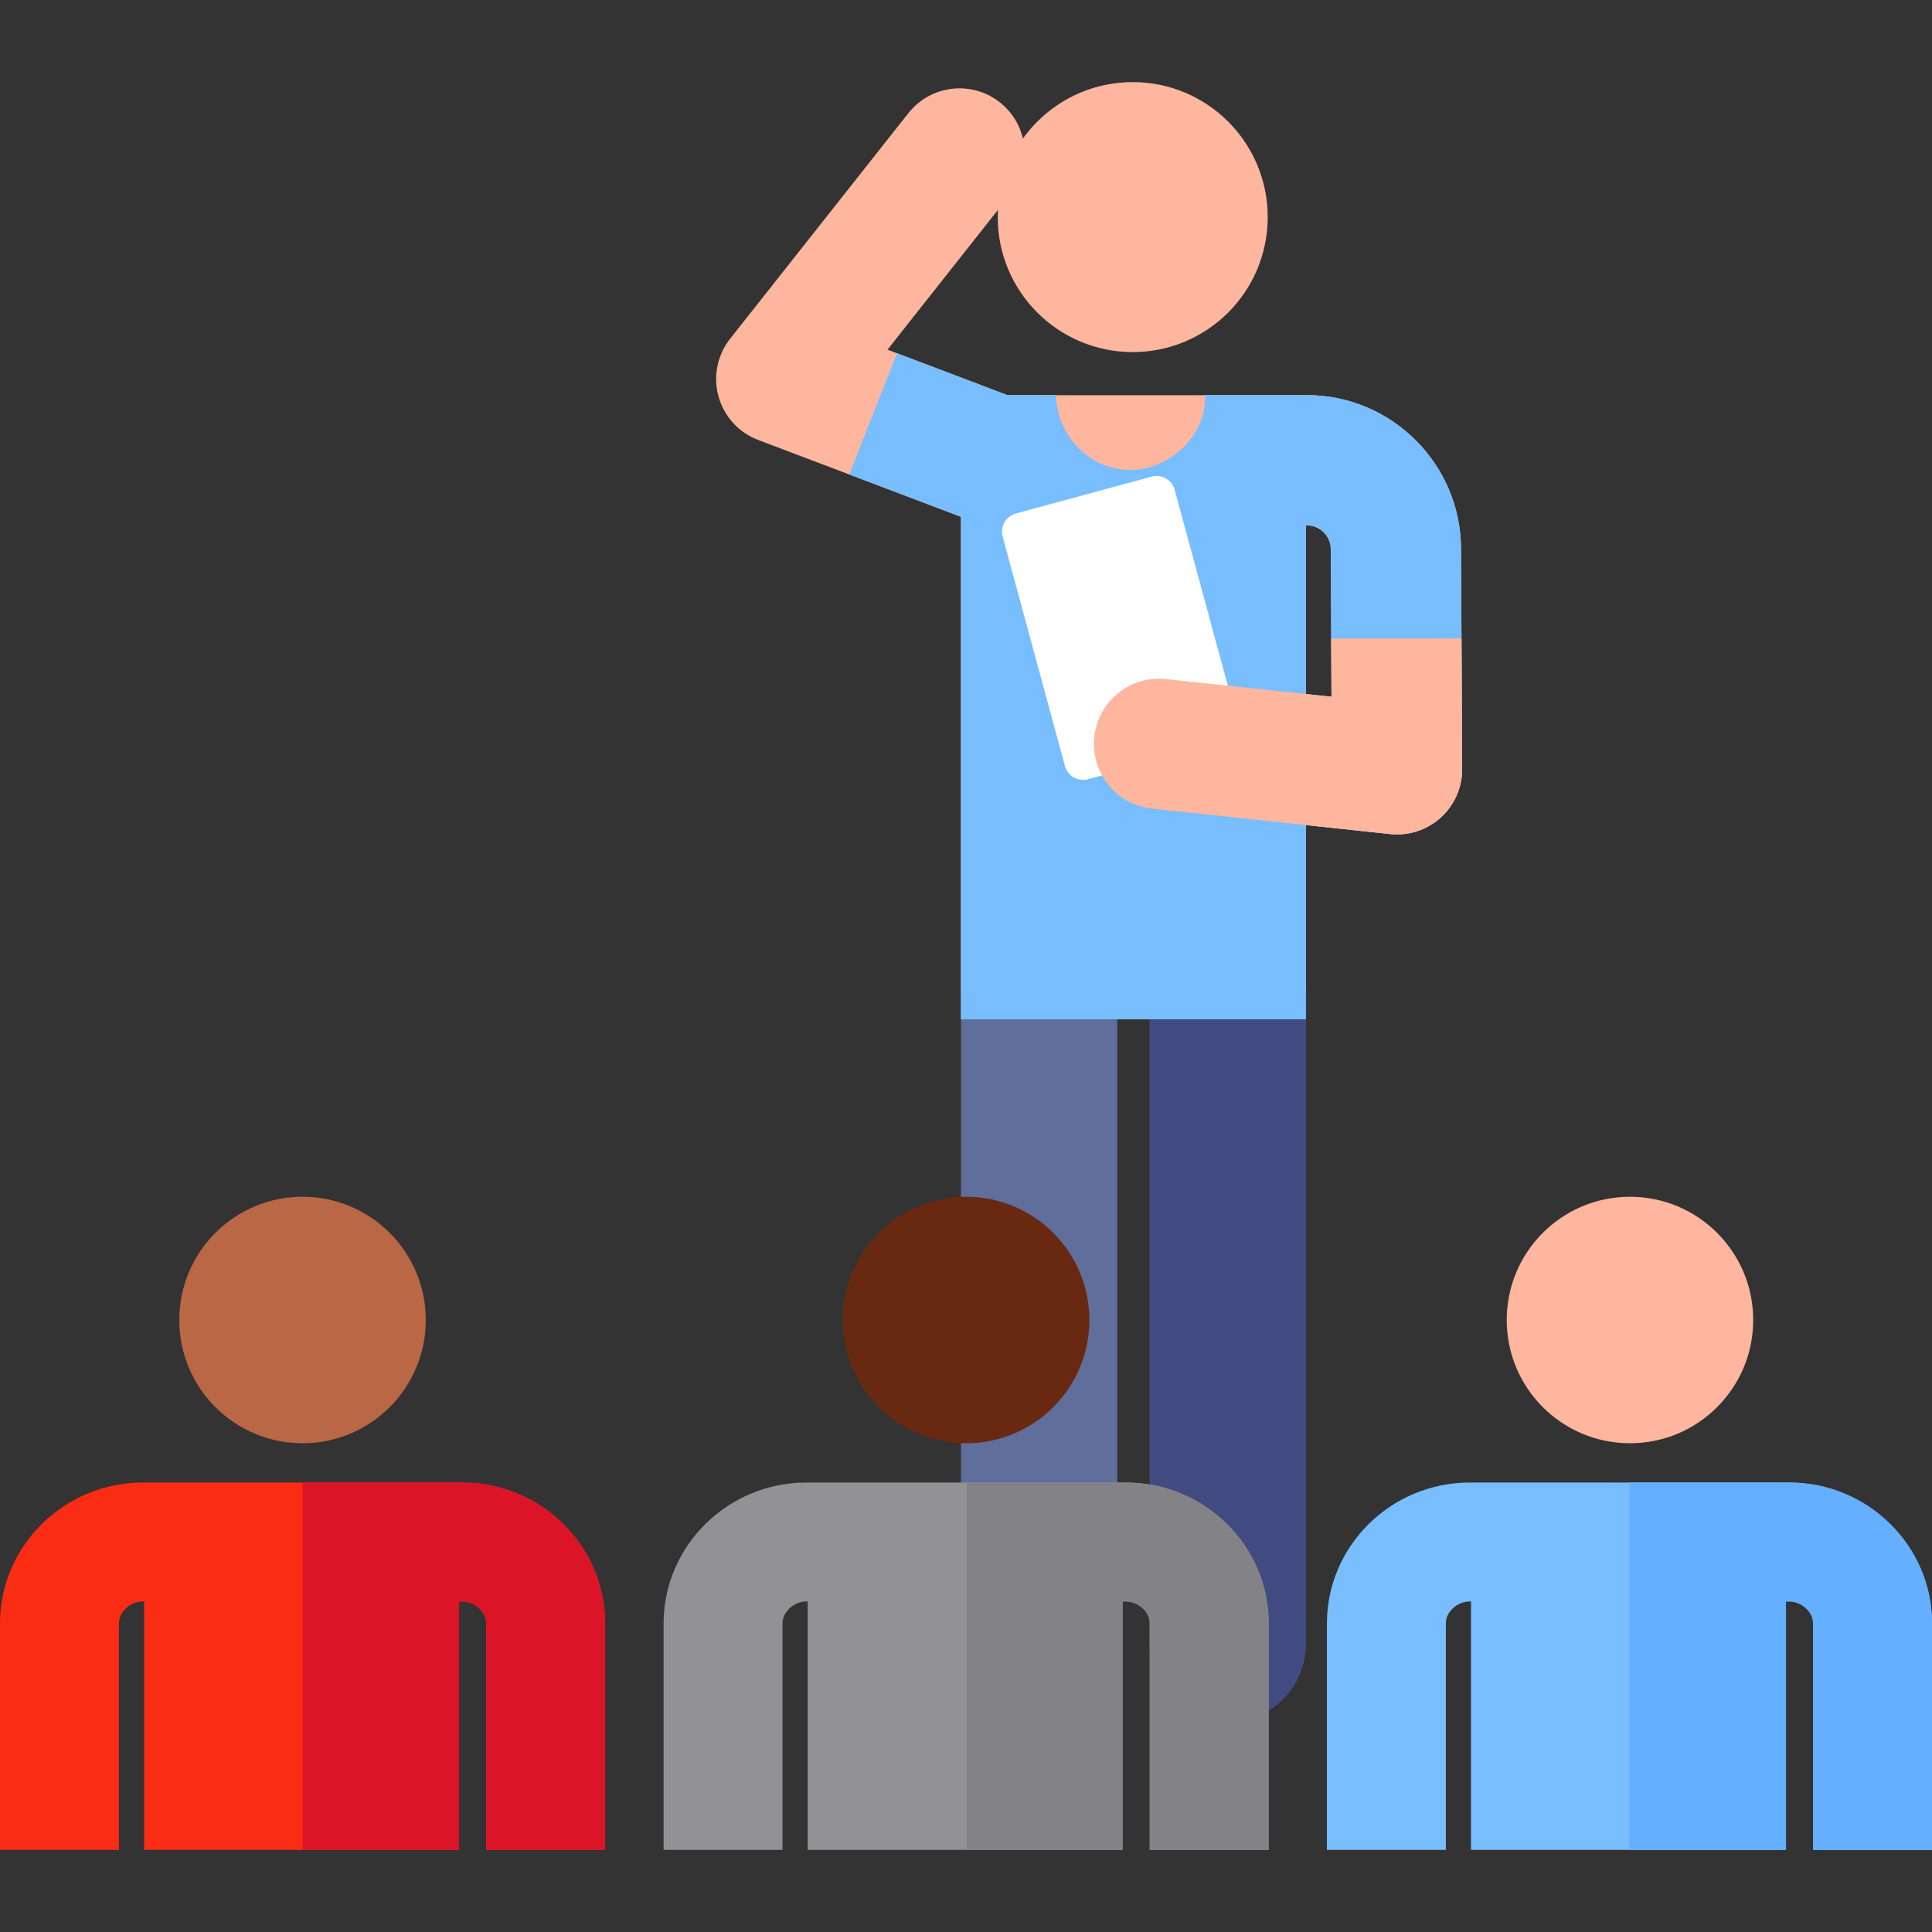
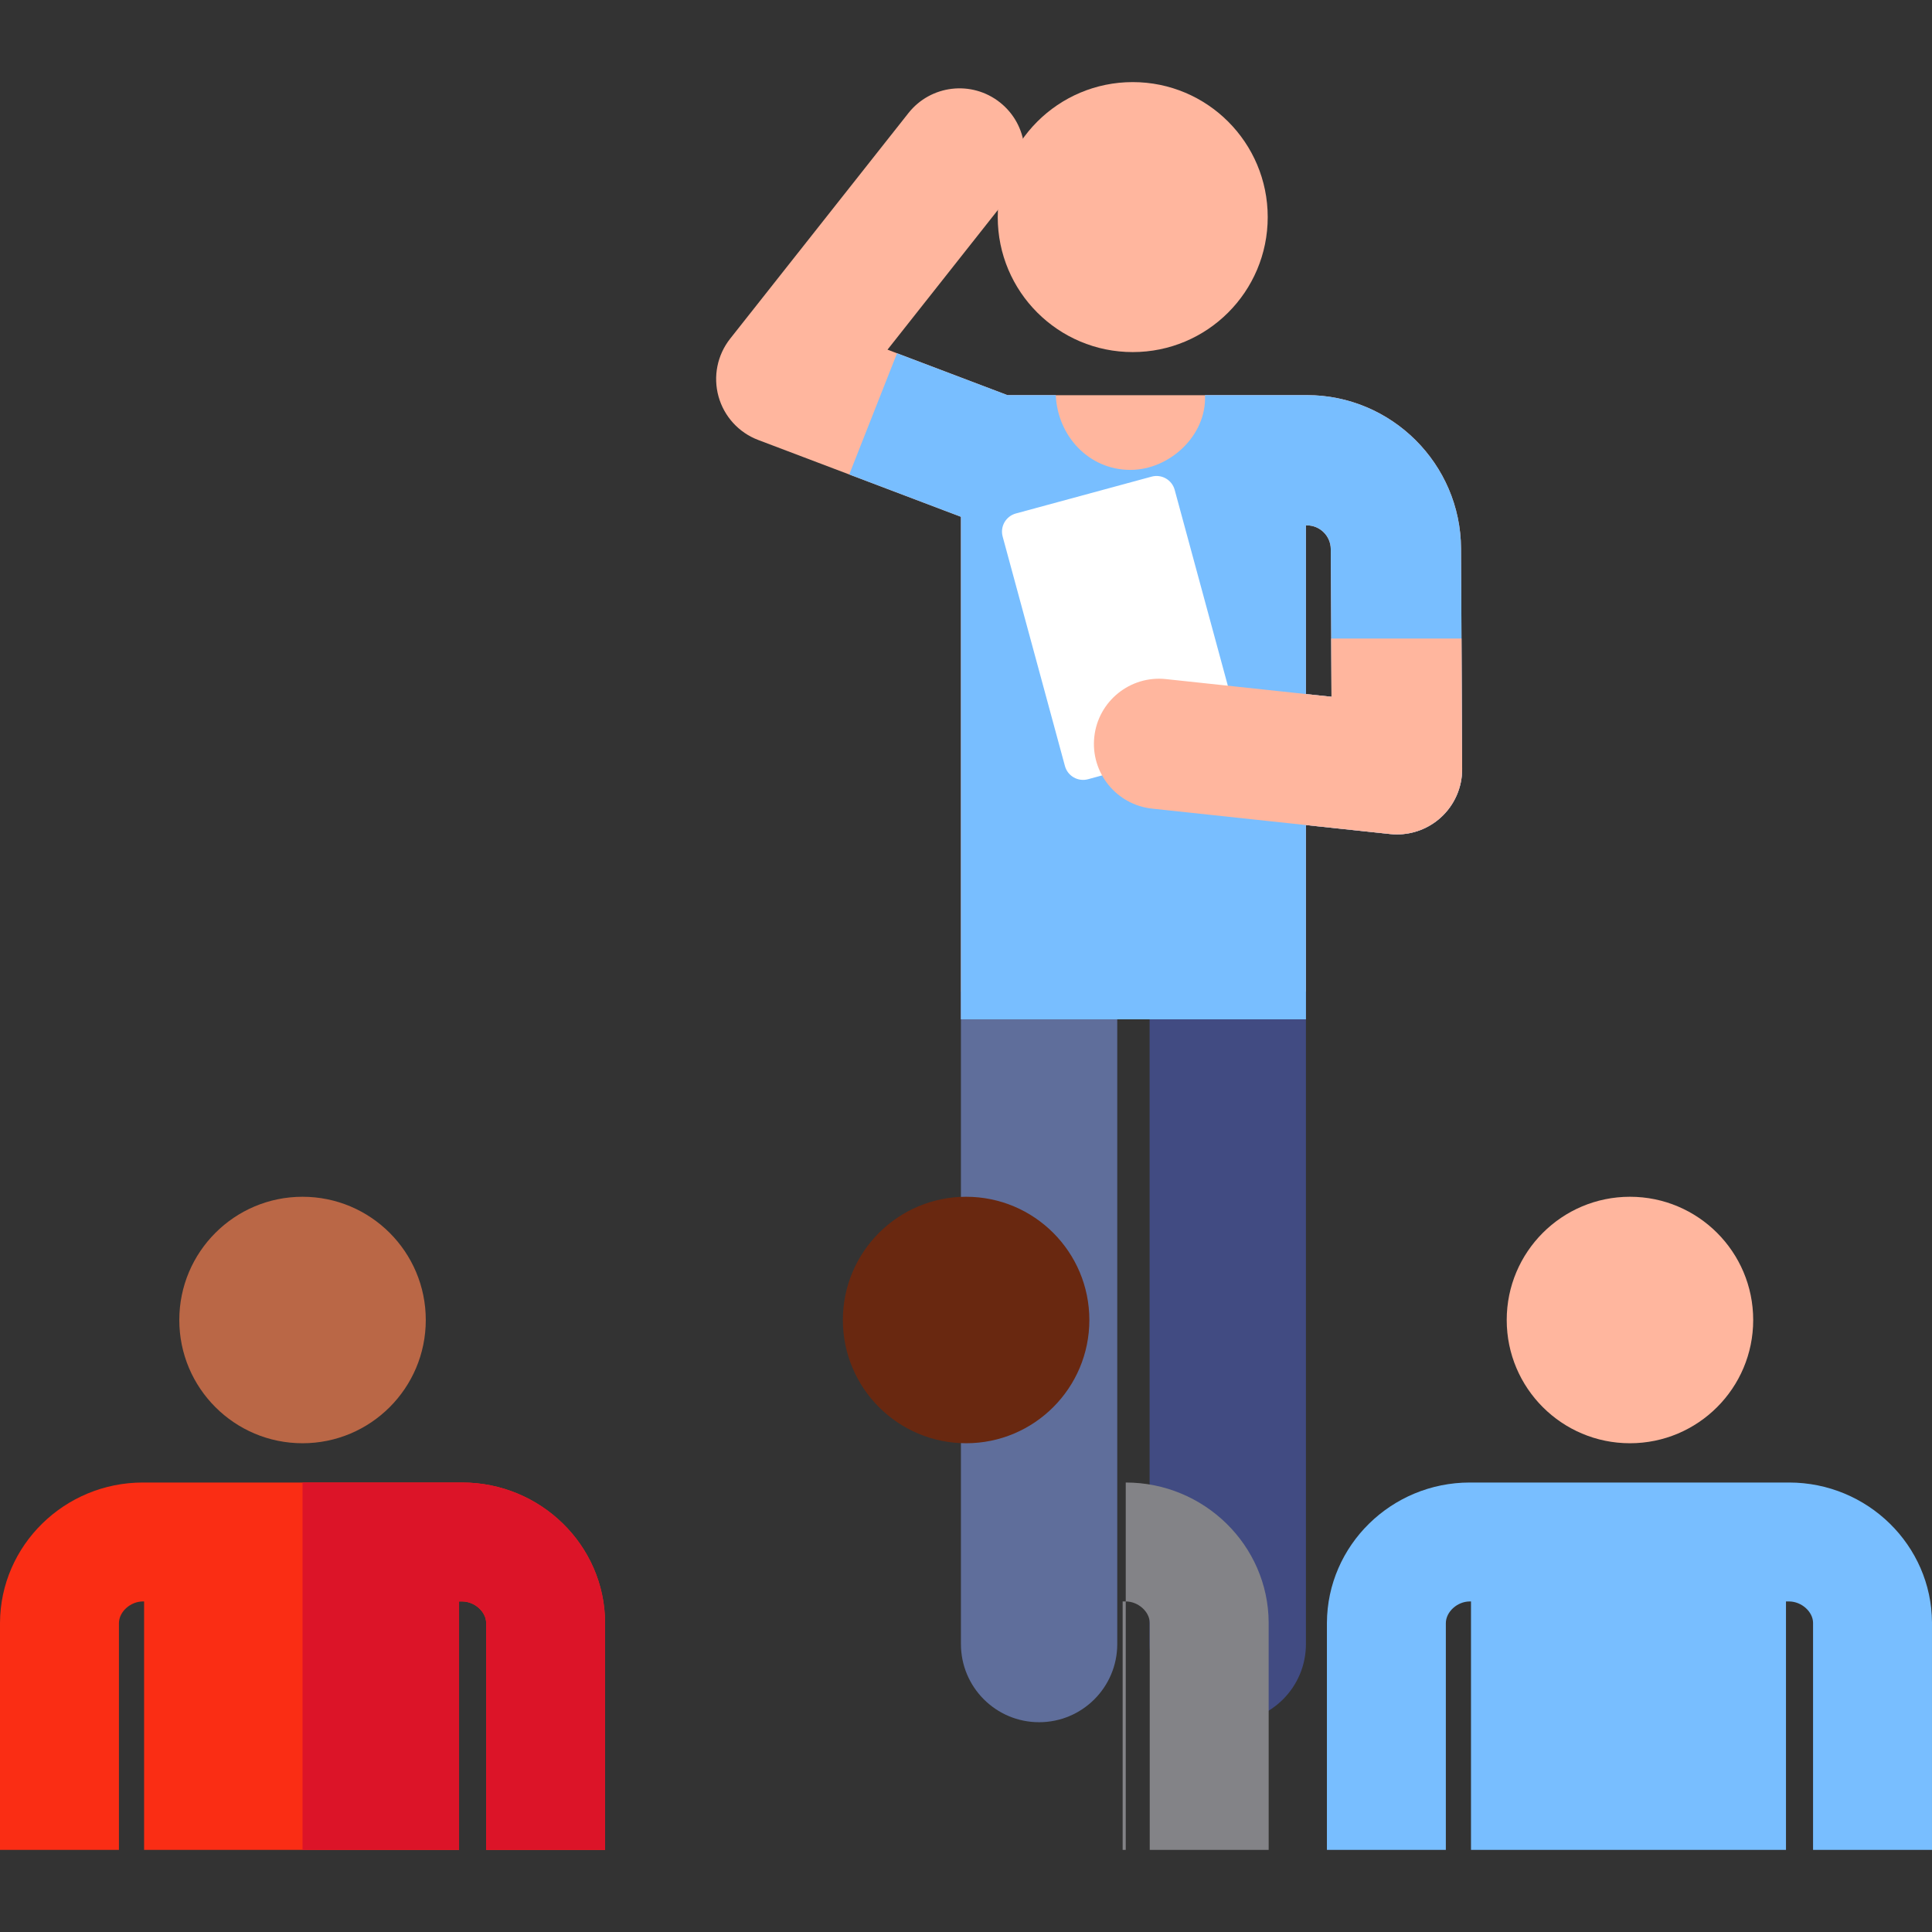
<svg xmlns="http://www.w3.org/2000/svg" version="1.1" id="Capa_1" x="0px" y="0px" viewBox="0 0 512.001 512.001" style="enable-background:new 0 0 512.001 512.001;" xml:space="preserve">
  <rect x="0" y="0" width="512.001" height="512.001" fill="#333333" stroke="none" />
  <path style="fill:#FFB69E;" d="M387.311,169.217L387.311,169.217l-0.12-23.867c-0.112-22.411-18.436-40.644-40.847-40.644h-27.013  c0,0.011,0.001,0.021,0.002,0.032H279.8c0-0.011,0-0.021,0-0.032h-12.833L235.2,92.665l32.625-41.289  c5.911-7.48,4.638-18.335-2.841-24.245c-7.48-5.91-18.334-4.639-24.245,2.842l-47.235,59.779c-3.412,4.316-4.561,10-3.093,15.304  c1.466,5.303,5.373,9.589,10.518,11.539l24.127,9.145l0,0l25.735,9.754l3.868,1.466v133.165h91.43v-51.477l22.303,2.382  c0.613,0.066,1.224,0.098,1.834,0.098c4.253,0,8.382-1.572,11.571-4.452c3.644-3.293,5.714-7.983,5.689-12.895L387.311,169.217z   M346.344,139.23c3.471,0,6.308,2.823,6.326,6.295l0.119,23.692l0,0l0.077,15.437l-6.778-0.724v-44.702h0.255V139.23z" />
  <path style="fill:#414B82;" d="M304.661,262.789v172.903c0,11.44,9.274,20.714,20.713,20.714s20.713-9.273,20.713-20.714V262.789  H304.661z" />
  <circle style="fill:#FFB69E;" cx="300.185" cy="57.532" r="35.774" />
  <path style="fill:#5F6E9B;" d="M254.658,262.789v172.903c0,11.44,9.274,20.714,20.713,20.714c11.44,0,20.714-9.273,20.714-20.714  V262.789H254.658z" />
  <g>
    <path style="fill:#78BEFF;" d="M387.191,145.352c-0.112-22.411-18.436-40.644-40.847-40.644h-27.013   c0.001,0.017,0.003,0.034,0.003,0.051c0.478,10.675-9.428,19.767-19.767,19.767c-11.082,0-19.288-9.057-19.768-19.767   c-0.001-0.017,0-0.034-0.001-0.051h-12.832l-29.246-11.086l-12.665,32.119l29.603,11.22v133.165h91.43v-51.477l22.303,2.382   c0.613,0.065,1.224,0.098,1.834,0.098c4.253,0,8.382-1.572,11.571-4.452c3.644-3.293,5.714-7.983,5.689-12.895L387.191,145.352z    M346.088,183.932V139.23h0.256c3.471,0,6.308,2.824,6.326,6.295l0.196,39.131L346.088,183.932z" />
    <path style="fill:#78BEFF;" d="M267.05,104.74l-0.006-0.002C267.061,104.738,267.068,104.739,267.05,104.74z" />
  </g>
  <path style="fill:#FFFFFF;" d="M324.304,196.742l-35.969,9.763c-2.657,0.721-5.395-0.848-6.116-3.504l-16.504-60.807  c-0.721-2.657,0.848-5.395,3.504-6.116l35.969-9.763c2.657-0.721,5.395,0.848,6.116,3.504l16.504,60.807  C328.53,193.283,326.961,196.021,324.304,196.742z" />
  <path style="fill:#FFB69E;" d="M352.788,169.217l0.077,15.437l-43.869-4.686c-9.474-1.015-17.984,5.849-18.997,15.33  c-1.012,9.479,5.851,17.984,15.331,18.997l63.06,6.736c0.613,0.065,1.224,0.098,1.834,0.098c4.253,0,8.382-1.572,11.571-4.452  c3.644-3.293,5.714-7.983,5.689-12.895l-0.174-34.564L352.788,169.217L352.788,169.217z" />
  <path style="fill:#78BEFF;" d="M383.165,490.241v-60.094c0.015-3.007,3.044-5.746,6.357-5.746h0.31v65.841h83.472v-65.841h0.82  c3.313,0,6.342,2.739,6.357,5.667v60.173h31.519v-60.253c-0.104-20.461-17.094-37.106-37.875-37.106h-84.602  c-20.781,0-37.772,16.646-37.875,37.185v60.173L383.165,490.241L383.165,490.241z" />
  <circle style="fill:#FFB69E;" cx="431.956" cy="349.816" r="32.66" />
-   <path style="fill:#64AFFF;" d="M473.305,490.241V424.4h0.82c3.313,0,6.342,2.739,6.357,5.667v60.173h31.519v-60.253  c-0.104-20.461-17.094-37.106-37.875-37.106h-42.301v97.359h41.48V490.241z" />
  <circle style="fill:#692810;" cx="256.031" cy="349.816" r="32.66" />
-   <path style="fill:#919196;" d="M207.376,490.241v-60.094c0.015-3.007,3.044-5.746,6.357-5.746h0.31v65.841h83.472v-65.841h0.82  c3.313,0,6.342,2.739,6.357,5.667v60.173h31.519v-60.253c-0.104-20.461-17.094-37.106-37.875-37.106h-84.602  c-20.781,0-37.772,16.646-37.875,37.185v60.173L207.376,490.241L207.376,490.241z" />
-   <path style="fill:#838387;" d="M297.514,490.241V424.4h0.82c3.313,0,6.342,2.739,6.357,5.667v60.173h31.519v-60.253  c-0.104-20.461-17.094-37.106-37.875-37.106h-42.168v97.359h41.347V490.241z" />
+   <path style="fill:#838387;" d="M297.514,490.241V424.4h0.82c3.313,0,6.342,2.739,6.357,5.667v60.173h31.519v-60.253  c-0.104-20.461-17.094-37.106-37.875-37.106v97.359h41.347V490.241z" />
  <circle style="fill:#BA6746;" cx="80.176" cy="349.816" r="32.66" />
  <path style="fill:#FA2D14;" d="M31.519,490.241v-60.094c0.015-3.007,3.044-5.746,6.357-5.746h0.31v65.841h83.472v-65.841h0.82  c3.313,0,6.342,2.739,6.357,5.667v60.173h31.519v-60.253c-0.104-20.461-17.094-37.106-37.875-37.106H37.875  c-20.781,0-37.772,16.646-37.875,37.185v60.173L31.519,490.241L31.519,490.241z" />
  <path style="fill:#DC1428;" d="M121.657,490.241V424.4h0.82c3.313,0,6.342,2.739,6.357,5.667v60.173h31.519v-60.253  c-0.104-20.461-17.094-37.106-37.875-37.106H80.176v97.359h41.481V490.241z" />
  <g>
</g>
  <g>
</g>
  <g>
</g>
  <g>
</g>
  <g>
</g>
  <g>
</g>
  <g>
</g>
  <g>
</g>
  <g>
</g>
  <g>
</g>
  <g>
</g>
  <g>
</g>
  <g>
</g>
  <g>
</g>
  <g>
</g>
</svg>